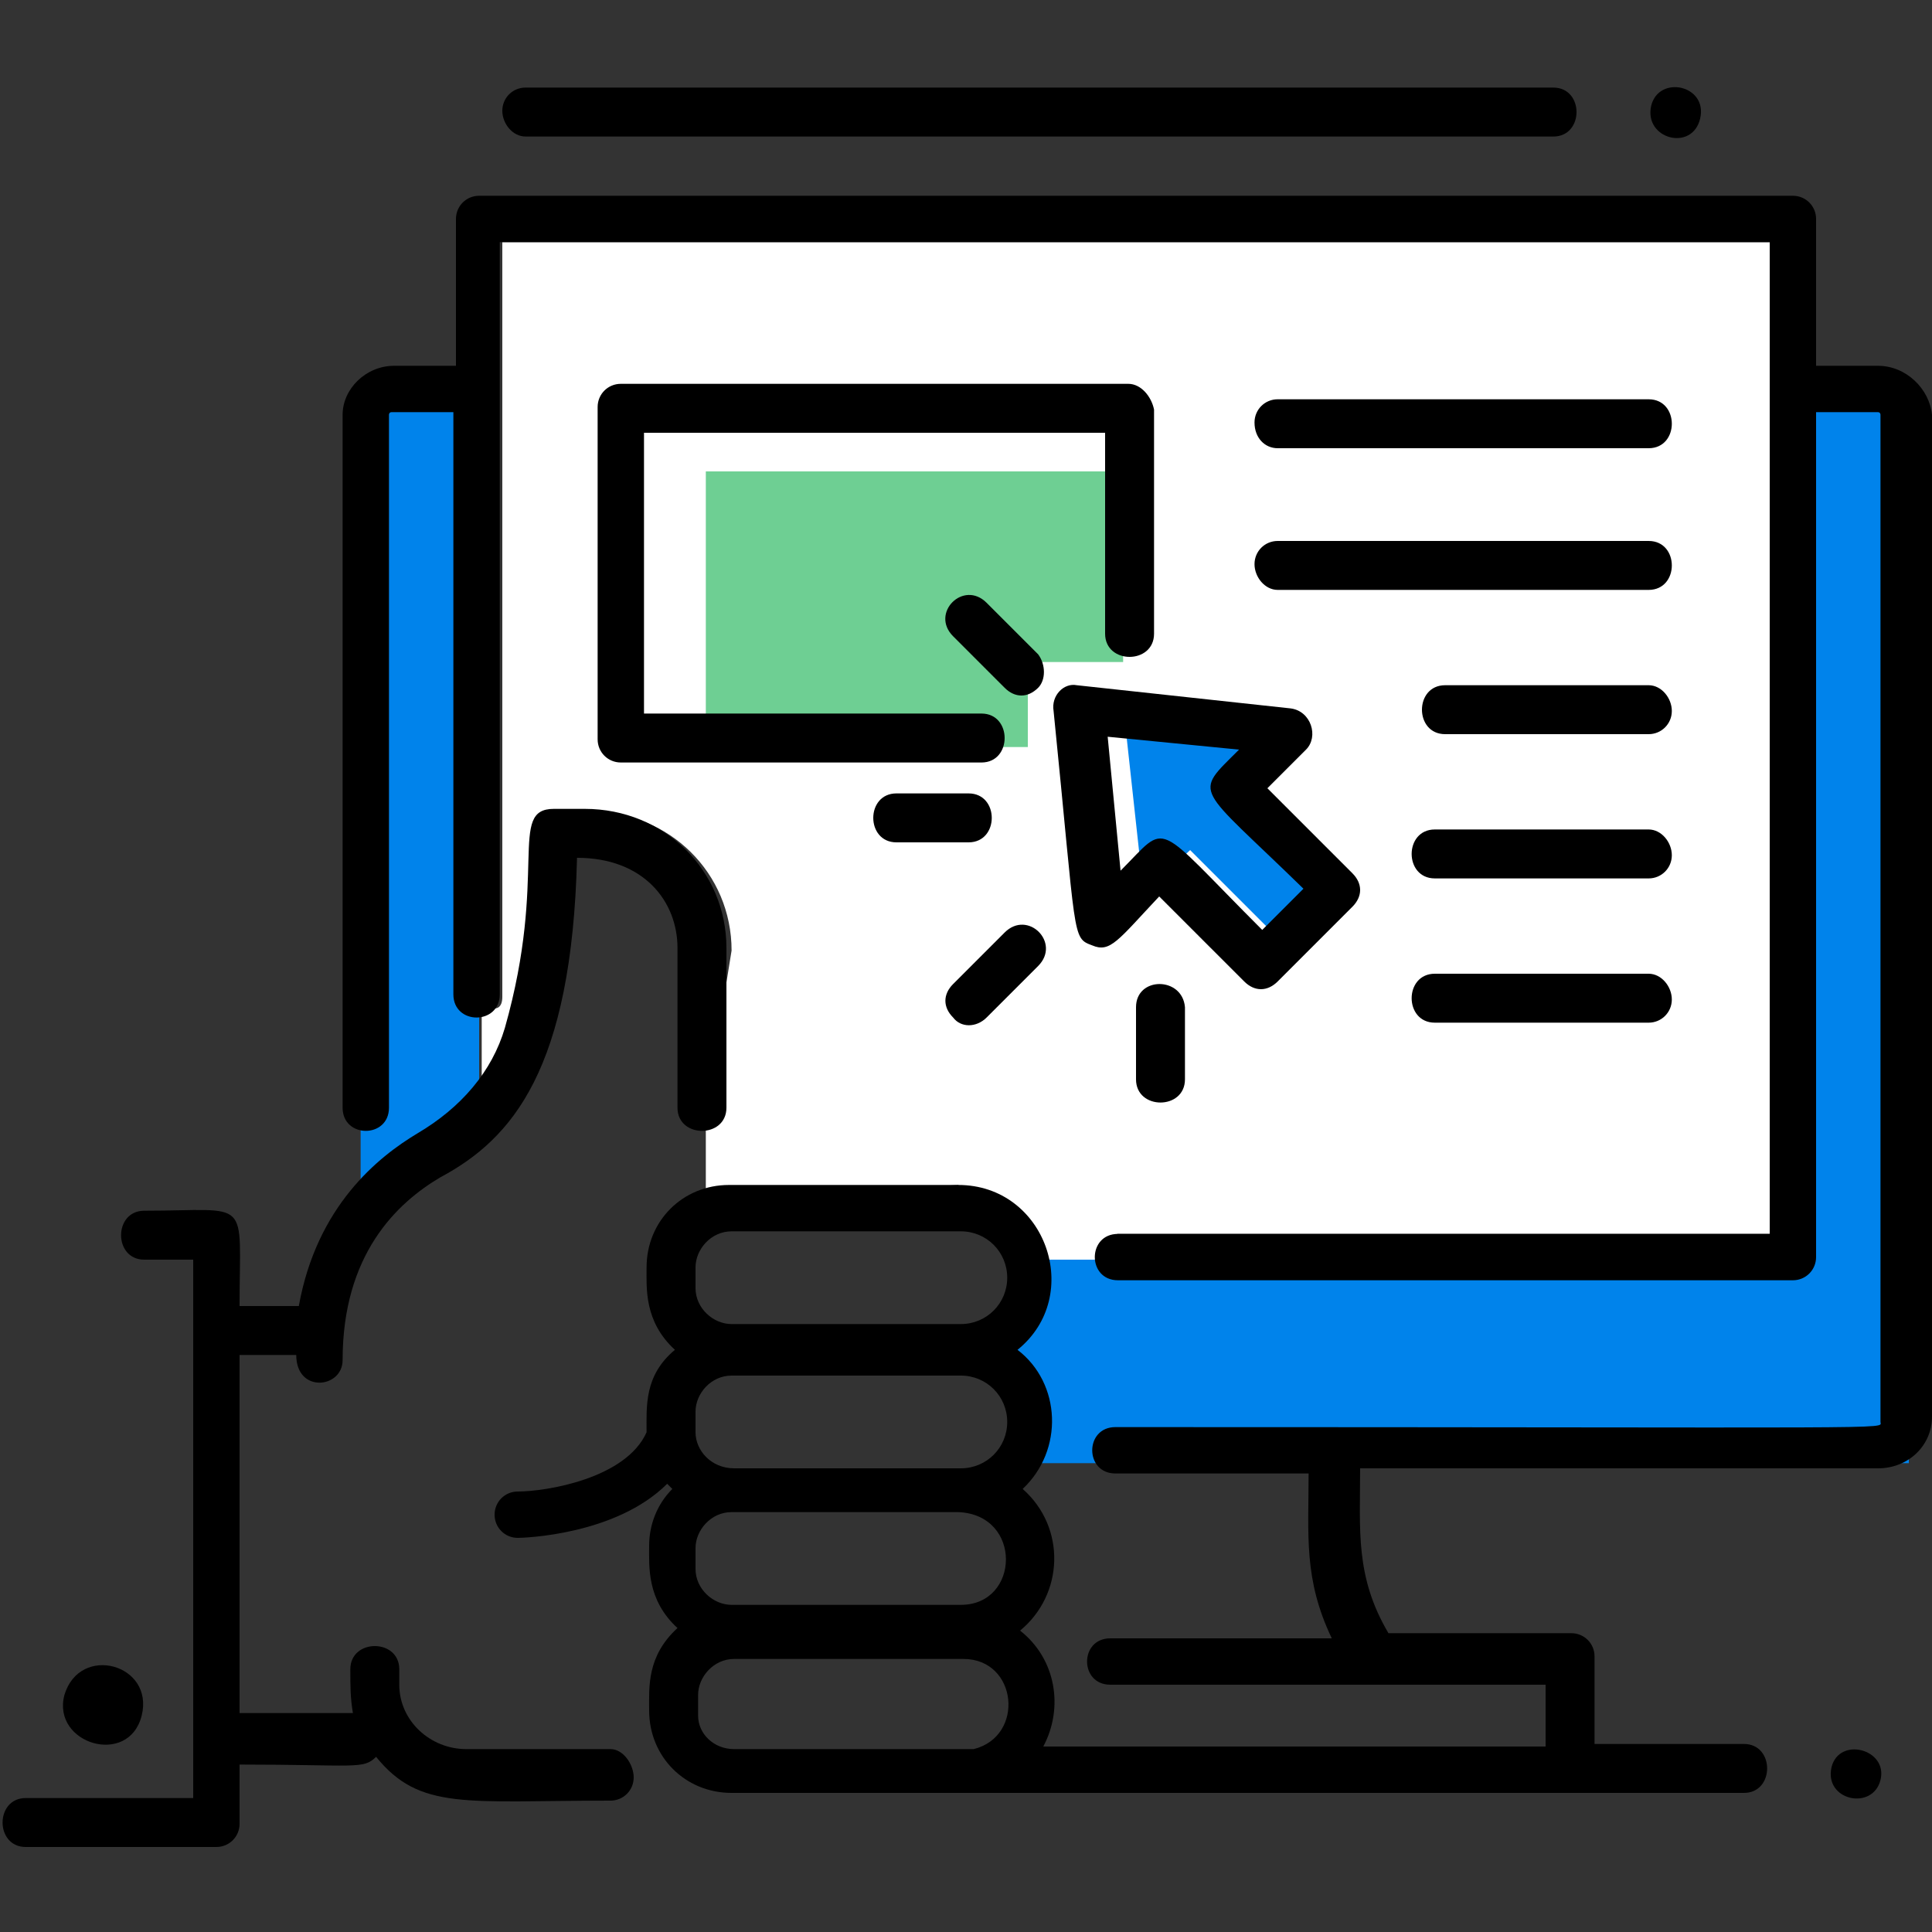
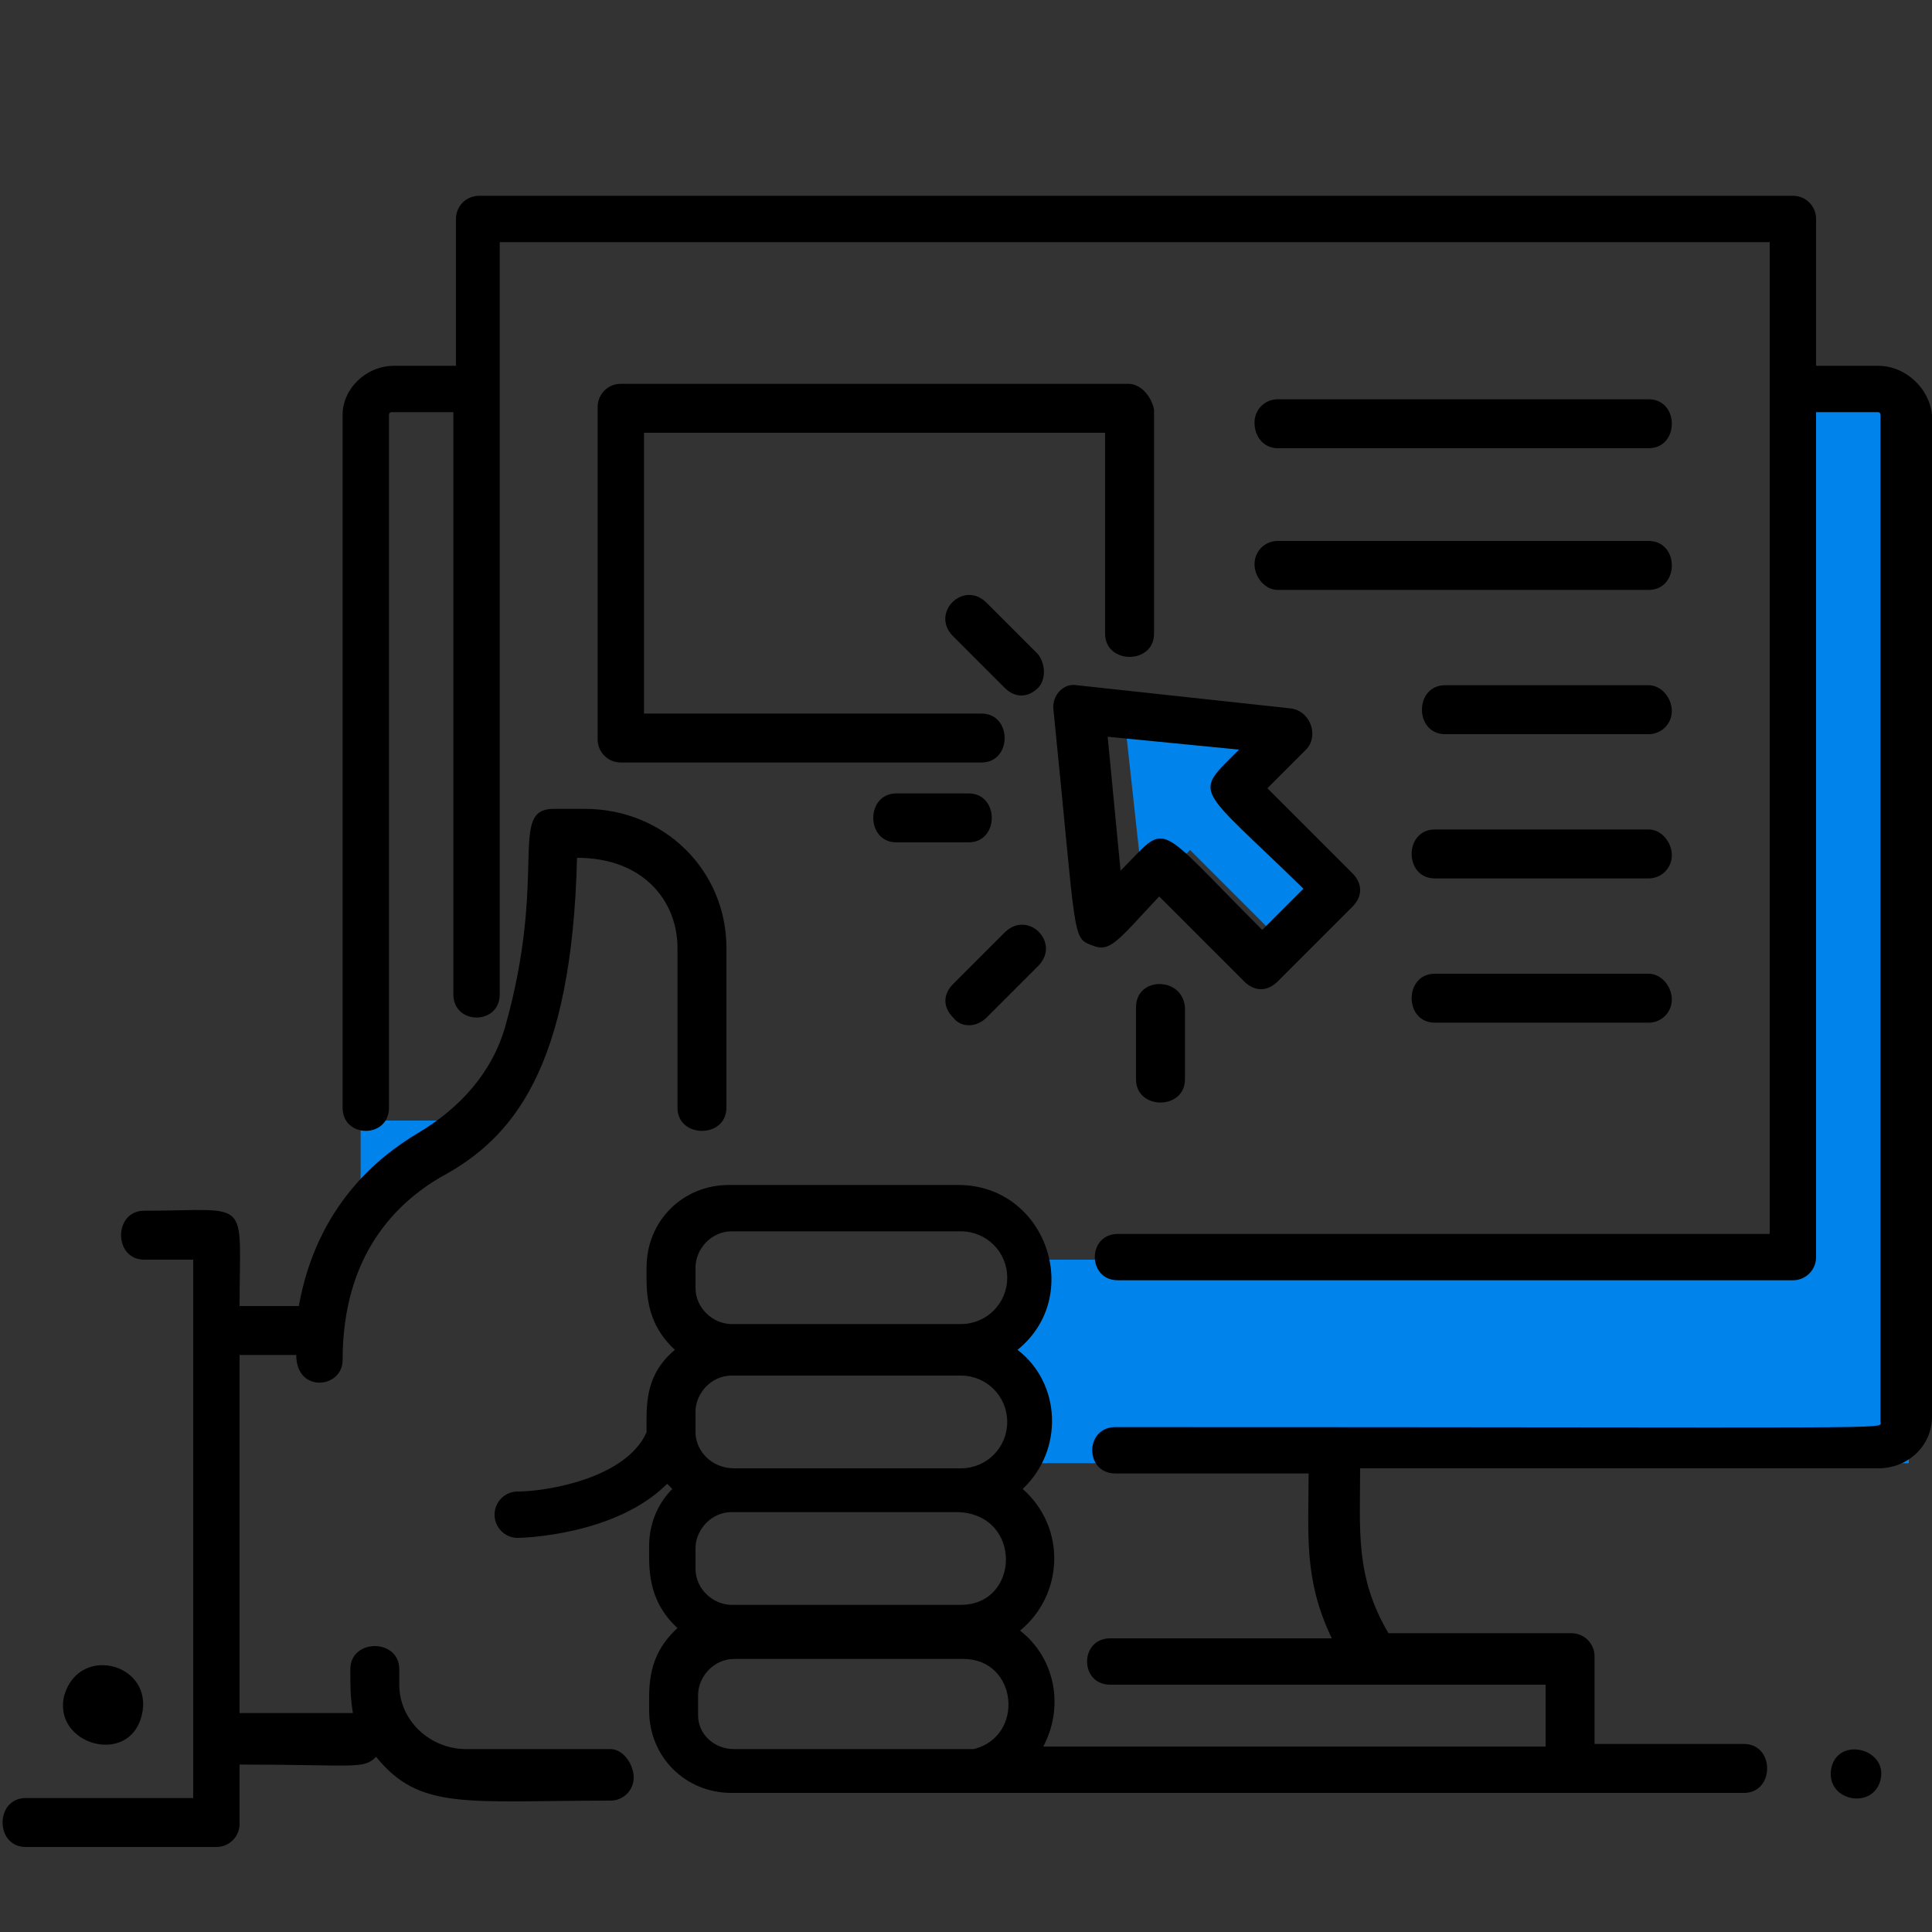
<svg xmlns="http://www.w3.org/2000/svg" version="1.1" id="Layer_1" x="0px" y="0px" width="75px" height="75px" viewBox="0 0 75 75" style="enable-background:new 0 0 75 75;" xml:space="preserve">
  <rect x="0" y="0" width="75" height="75" fill="#333333" stroke="none" />
  <style type="text/css">
	.st0{fill:#0083EB;}
	.st1{display:none;}
	.st2{display:inline;fill:#FFFFFF;}
	.st3{display:inline;}
	.st4{fill:#6ECF93;}
	.st5{fill:#FFFFFF;}
	.st6{fill:#E3E3E3;}
	.st7{fill:#4CBDF9;}
	.st8{display:none;fill:none;stroke:#6ECF93;stroke-width:4.586;stroke-miterlimit:10;}
	.st9{fill:none;}
</style>
  <g>
-     <path class="st5" d="M27.4,43.1l1-6.2c0-3-2.4-5.4-5.5-5.4h-1.2c-1.8,0-0.2,2.5-1.9,8.5c-0.5,1.7-1.1,2.9-1.1,2.9   c0-2.1,0-3.9,0-3.9s0.8,0.5,0.8-0.3V9.4h49.3v38.5H43.4c-0.3,0-1.2,1.2,0,1.2H40c0,0-1.5-1.2-2.8-3.1l-9.8,0.6" />
    <g>
      <g>
        <g>
-           <path class="st0" d="M14,47.4c1.6-2.4,2.9-2.2,4.6-3.9V15.1H14V47.4z" />
+           <path class="st0" d="M14,47.4c1.6-2.4,2.9-2.2,4.6-3.9H14V47.4z" />
        </g>
      </g>
      <g>
        <g>
          <path class="st0" d="M69.6,15.1v33.8H39.8c0.3,1.2-0.2,2.4-1.3,3v1c1.6,0.8,1.8,2.7,0.8,3.9h34.8V15.1H69.6z" />
        </g>
      </g>
    </g>
    <g>
      <g>
-         <polygon class="st4" points="39.9,25.7 43.6,25.7 43.6,18.3 27.4,18.3 27.4,29 39.9,29    " />
-       </g>
+         </g>
    </g>
    <g>
      <g>
        <polygon class="st0" points="50.1,29 43.7,28.3 44.4,34.7 46.2,33 49.2,36 51.5,33.7 48.4,30.7    " />
      </g>
    </g>
    <g>
      <path d="M72.9,14.2h-2.4V8.5c0-0.5-0.4-0.9-0.9-0.9H18.6c-0.5,0-0.9,0.4-0.9,0.9v5.7h-2.4c-1.1,0-2,0.9-2,1.9V43    c0,1.2,1.8,1.2,1.8,0V16.1c0,0,0-0.1,0.1-0.1h2.4v22.6c0,1.2,1.8,1.2,1.8,0V9.4h49.3v38.5H43.4c-1.2,0-1.2,1.8,0,1.8h26.2    c0.5,0,0.9-0.4,0.9-0.9V16h2.4c0.1,0,0.1,0.1,0.1,0.1v39.1c0,0.3,1.4,0.2-29.7,0.2c-1.2,0-1.2,1.8,0,1.8h7.5    c0,2.4-0.2,4.1,0.9,6.4h-8.6c-1.2,0-1.2,1.8,0,1.8h16.9v2.4H40.5c0.8-1.5,0.5-3.4-0.9-4.5c1.7-1.4,1.8-4,0.1-5.5    c1.6-1.5,1.5-4.1-0.2-5.4c2.6-2.1,1.1-6.4-2.3-6.4h-8.9c-1.8,0-3.2,1.4-3.2,3.2c0,0.8-0.1,2.1,1.1,3.2c-1.2,1-1.1,2.2-1.1,3.2    c-0.8,1.8-3.9,2.3-5,2.3c-0.5,0-0.9,0.4-0.9,0.9c0,0.5,0.4,0.9,0.9,0.9c0.2,0,3.8-0.1,5.8-2.1c0.1,0.1,0.1,0.1,0.2,0.2    c-0.6,0.6-0.9,1.4-0.9,2.2c0,0.8-0.1,2.1,1.1,3.2c-1.2,1.1-1.1,2.3-1.1,3.2c0,1.8,1.4,3.2,3.2,3.2c1.1,0,7.6,0,39.3,0    c1.2,0,1.2-1.9,0-1.9h-5.8v-3.4c0-0.5-0.4-0.9-0.9-0.9h-7.1c-1.3-2.2-1.1-4-1.1-6.4h20.1c1.2,0,2.1-0.9,2.1-2V16.1    C74.9,15.1,74,14.2,72.9,14.2z M37.3,62.3h-8.9c-0.7,0-1.4-0.6-1.4-1.4v-0.8c0-0.7,0.6-1.4,1.4-1.4h8.8    C39.7,58.8,39.6,62.3,37.3,62.3z M27,55.6v-0.8c0-0.7,0.6-1.4,1.4-1.4h8.9c1,0,1.8,0.8,1.8,1.8c0,1-0.8,1.8-1.8,1.8h-8.8    C27.6,57,27,56.3,27,55.6z M27,49.2c0-0.7,0.6-1.4,1.4-1.4h8.9c1,0,1.8,0.8,1.8,1.8s-0.8,1.8-1.8,1.8h-8.9c-0.7,0-1.4-0.6-1.4-1.4    V49.2z M27.1,66.6v-0.8c0-0.7,0.6-1.4,1.4-1.4h8.9c2.1,0,2.4,3,0.4,3.5c-0.3,0-6.6,0-6.9,0h-2.4C27.7,67.9,27.1,67.3,27.1,66.6z" />
-       <path d="M20.4,5.3h39.9c1.2,0,1.2-1.9,0-1.9H20.4c-0.5,0-0.9,0.4-0.9,0.9S19.9,5.3,20.4,5.3z" />
      <path d="M23.7,67.9h-5.6c-1.4,0-2.6-1.1-2.6-2.5v-0.6c0-1.2-1.9-1.2-1.9,0c0,0.7,0,1.1,0.1,1.7H9.3V52.6h2.2    c0,1.5,1.8,1.3,1.8,0.2c0-4.1,2.1-6.1,3.8-7.1c2.8-1.5,5.1-4.2,5.3-12.4c2.6,0,3.9,1.7,3.9,3.5v6.2c0,1.2,1.9,1.2,1.9,0v-6.2    c0-3-2.4-5.4-5.5-5.4h-1.2c-1.8,0-0.2,2.5-1.9,8.5c-0.5,1.7-1.7,3.1-3.4,4.1c-1.5,0.9-3.9,2.8-4.6,6.7H9.3c0-4.3,0.5-3.7-3.7-3.7    c-1.2,0-1.2,1.9,0,1.9h1.9v20.9H1c-1.2,0-1.2,1.9,0,1.9h7.4c0.5,0,0.9-0.4,0.9-0.9v-2.3c4.5,0,4.8,0.2,5.3-0.3    c1.7,2.1,3.5,1.7,9.1,1.7c0.5,0,0.9-0.4,0.9-0.9S24.2,67.9,23.7,67.9z" />
      <path d="M5.5,66.6c0.5-2-2.4-2.8-3-0.8C2,67.7,5,68.6,5.5,66.6z" />
      <path d="M43.8,14.9H24.1c-0.5,0-0.9,0.4-0.9,0.9v12.9c0,0.5,0.4,0.9,0.9,0.9h14c1.2,0,1.2-1.9,0-1.9H25V16.8h17.9v7.8    c0,1.2,1.9,1.2,1.9,0v-8.7C44.7,15.4,44.3,14.9,43.8,14.9z" />
      <path d="M49.6,17.4H64c1.2,0,1.2-1.9,0-1.9H49.6c-0.5,0-0.9,0.4-0.9,0.9C48.7,17,49.1,17.4,49.6,17.4z" />
      <path d="M49.6,22.9H64c1.2,0,1.2-1.9,0-1.9H49.6c-0.5,0-0.9,0.4-0.9,0.9S49.1,22.9,49.6,22.9z" />
      <path d="M64,26.6h-7.9c-1.2,0-1.2,1.9,0,1.9H64c0.5,0,0.9-0.4,0.9-0.9S64.5,26.6,64,26.6z" />
      <path d="M64,32.2h-8.3c-1.2,0-1.2,1.9,0,1.9H64c0.5,0,0.9-0.4,0.9-0.9S64.5,32.2,64,32.2z" />
      <path d="M64,37.8h-8.3c-1.2,0-1.2,1.9,0,1.9H64c0.5,0,0.9-0.4,0.9-0.9S64.5,37.8,64,37.8z" />
      <path d="M40.9,27.6c0.9,8.9,0.7,8.8,1.5,9.1c0.7,0.3,1-0.2,2.6-1.9l3.3,3.3c0.4,0.4,0.9,0.4,1.3,0l2.9-2.9c0.4-0.4,0.4-0.9,0-1.3    l-3.3-3.3l1.5-1.5c0.5-0.5,0.2-1.5-0.6-1.6l-8.3-0.9C41.3,26.5,40.8,27,40.9,27.6z M48.1,29.1c-1.8,1.8-1.7,1.3,2.5,5.4l-1.6,1.6    c-4.3-4.3-3.6-4.2-5.5-2.3l-0.5-5.2L48.1,29.1z" />
      <path d="M44.1,39.1v2.8c0,1.2,1.9,1.2,1.9,0v-2.8C45.9,37.9,44.1,37.9,44.1,39.1z" />
      <path d="M37.6,30.8h-2.8c-1.2,0-1.2,1.9,0,1.9h2.8C38.8,32.7,38.8,30.8,37.6,30.8z" />
      <path d="M40.3,25.4l-2-2c-0.9-0.9-2.2,0.4-1.3,1.3l2,2c0.4,0.4,0.9,0.4,1.3,0C40.6,26.4,40.6,25.8,40.3,25.4z" />
      <path d="M38.3,39.5l2-2c0.9-0.9-0.4-2.2-1.3-1.3l-2,2c-0.4,0.4-0.4,0.9,0,1.3C37.3,39.9,37.9,39.9,38.3,39.5z" />
-       <path d="M66,4.6c0.3-1.3-1.6-1.7-1.9-0.5C63.8,5.4,65.7,5.9,66,4.6z" />
      <path d="M71.1,68.6c-0.3,1.3,1.6,1.7,1.9,0.5C73.3,67.9,71.4,67.4,71.1,68.6z" />
    </g>
  </g>
</svg>